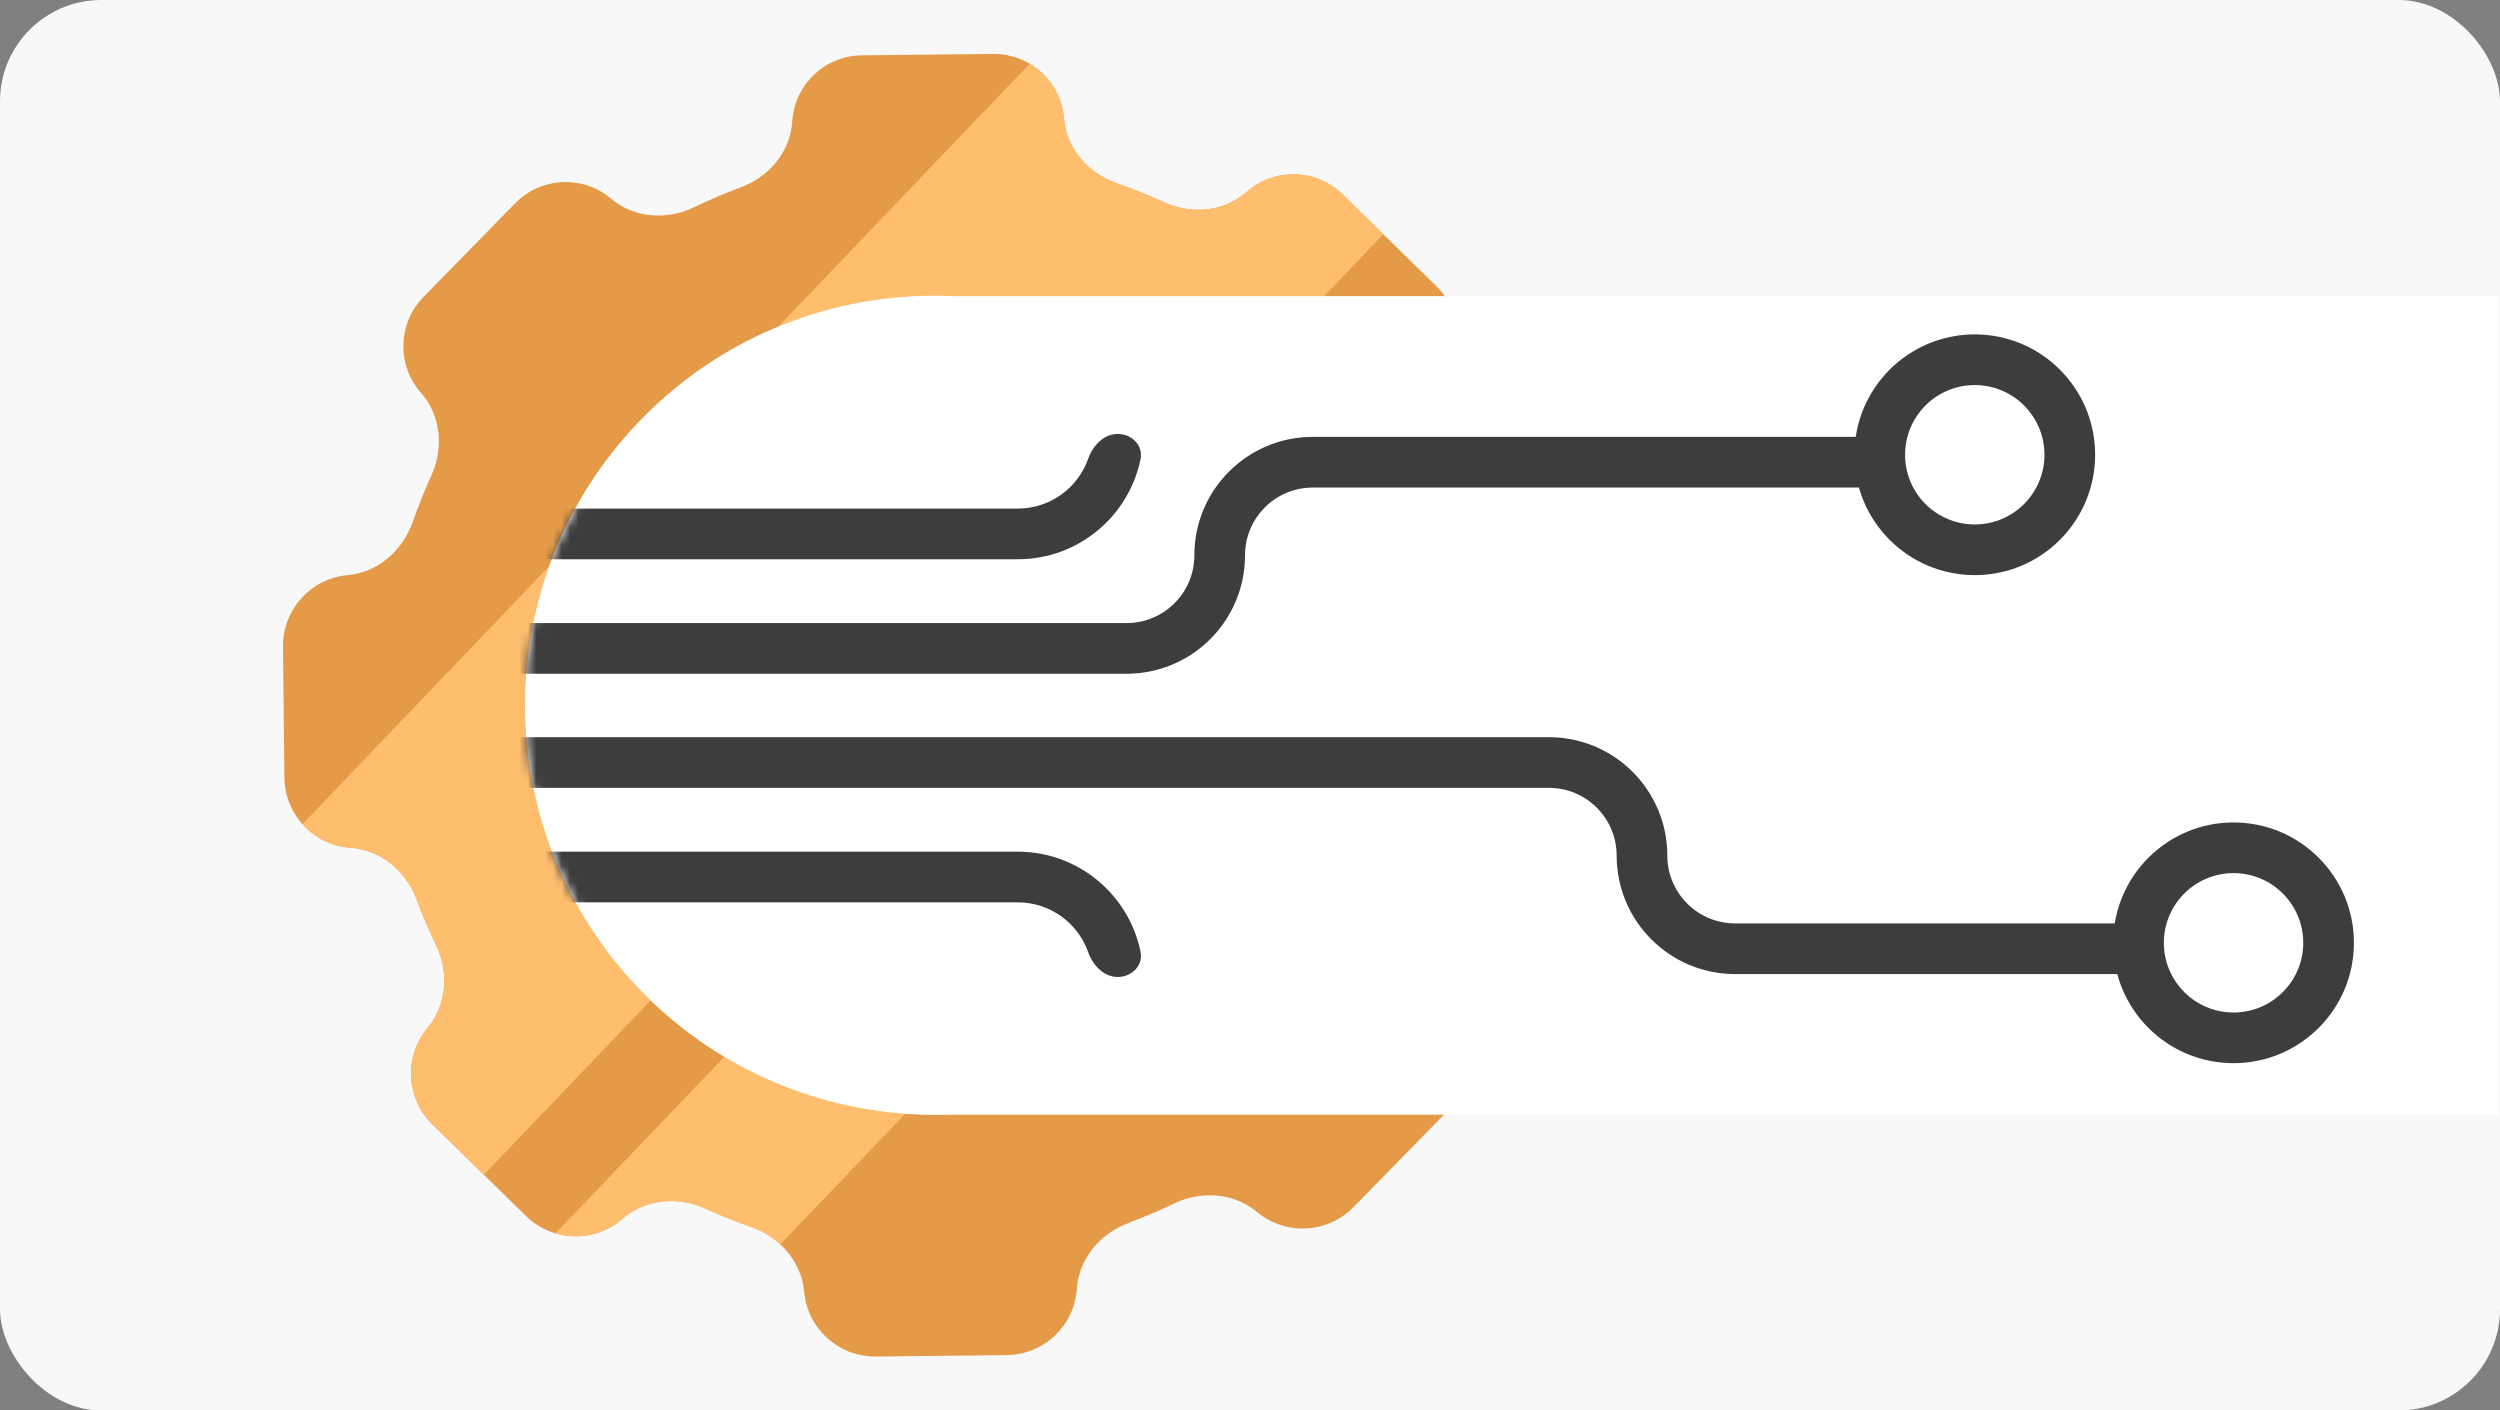
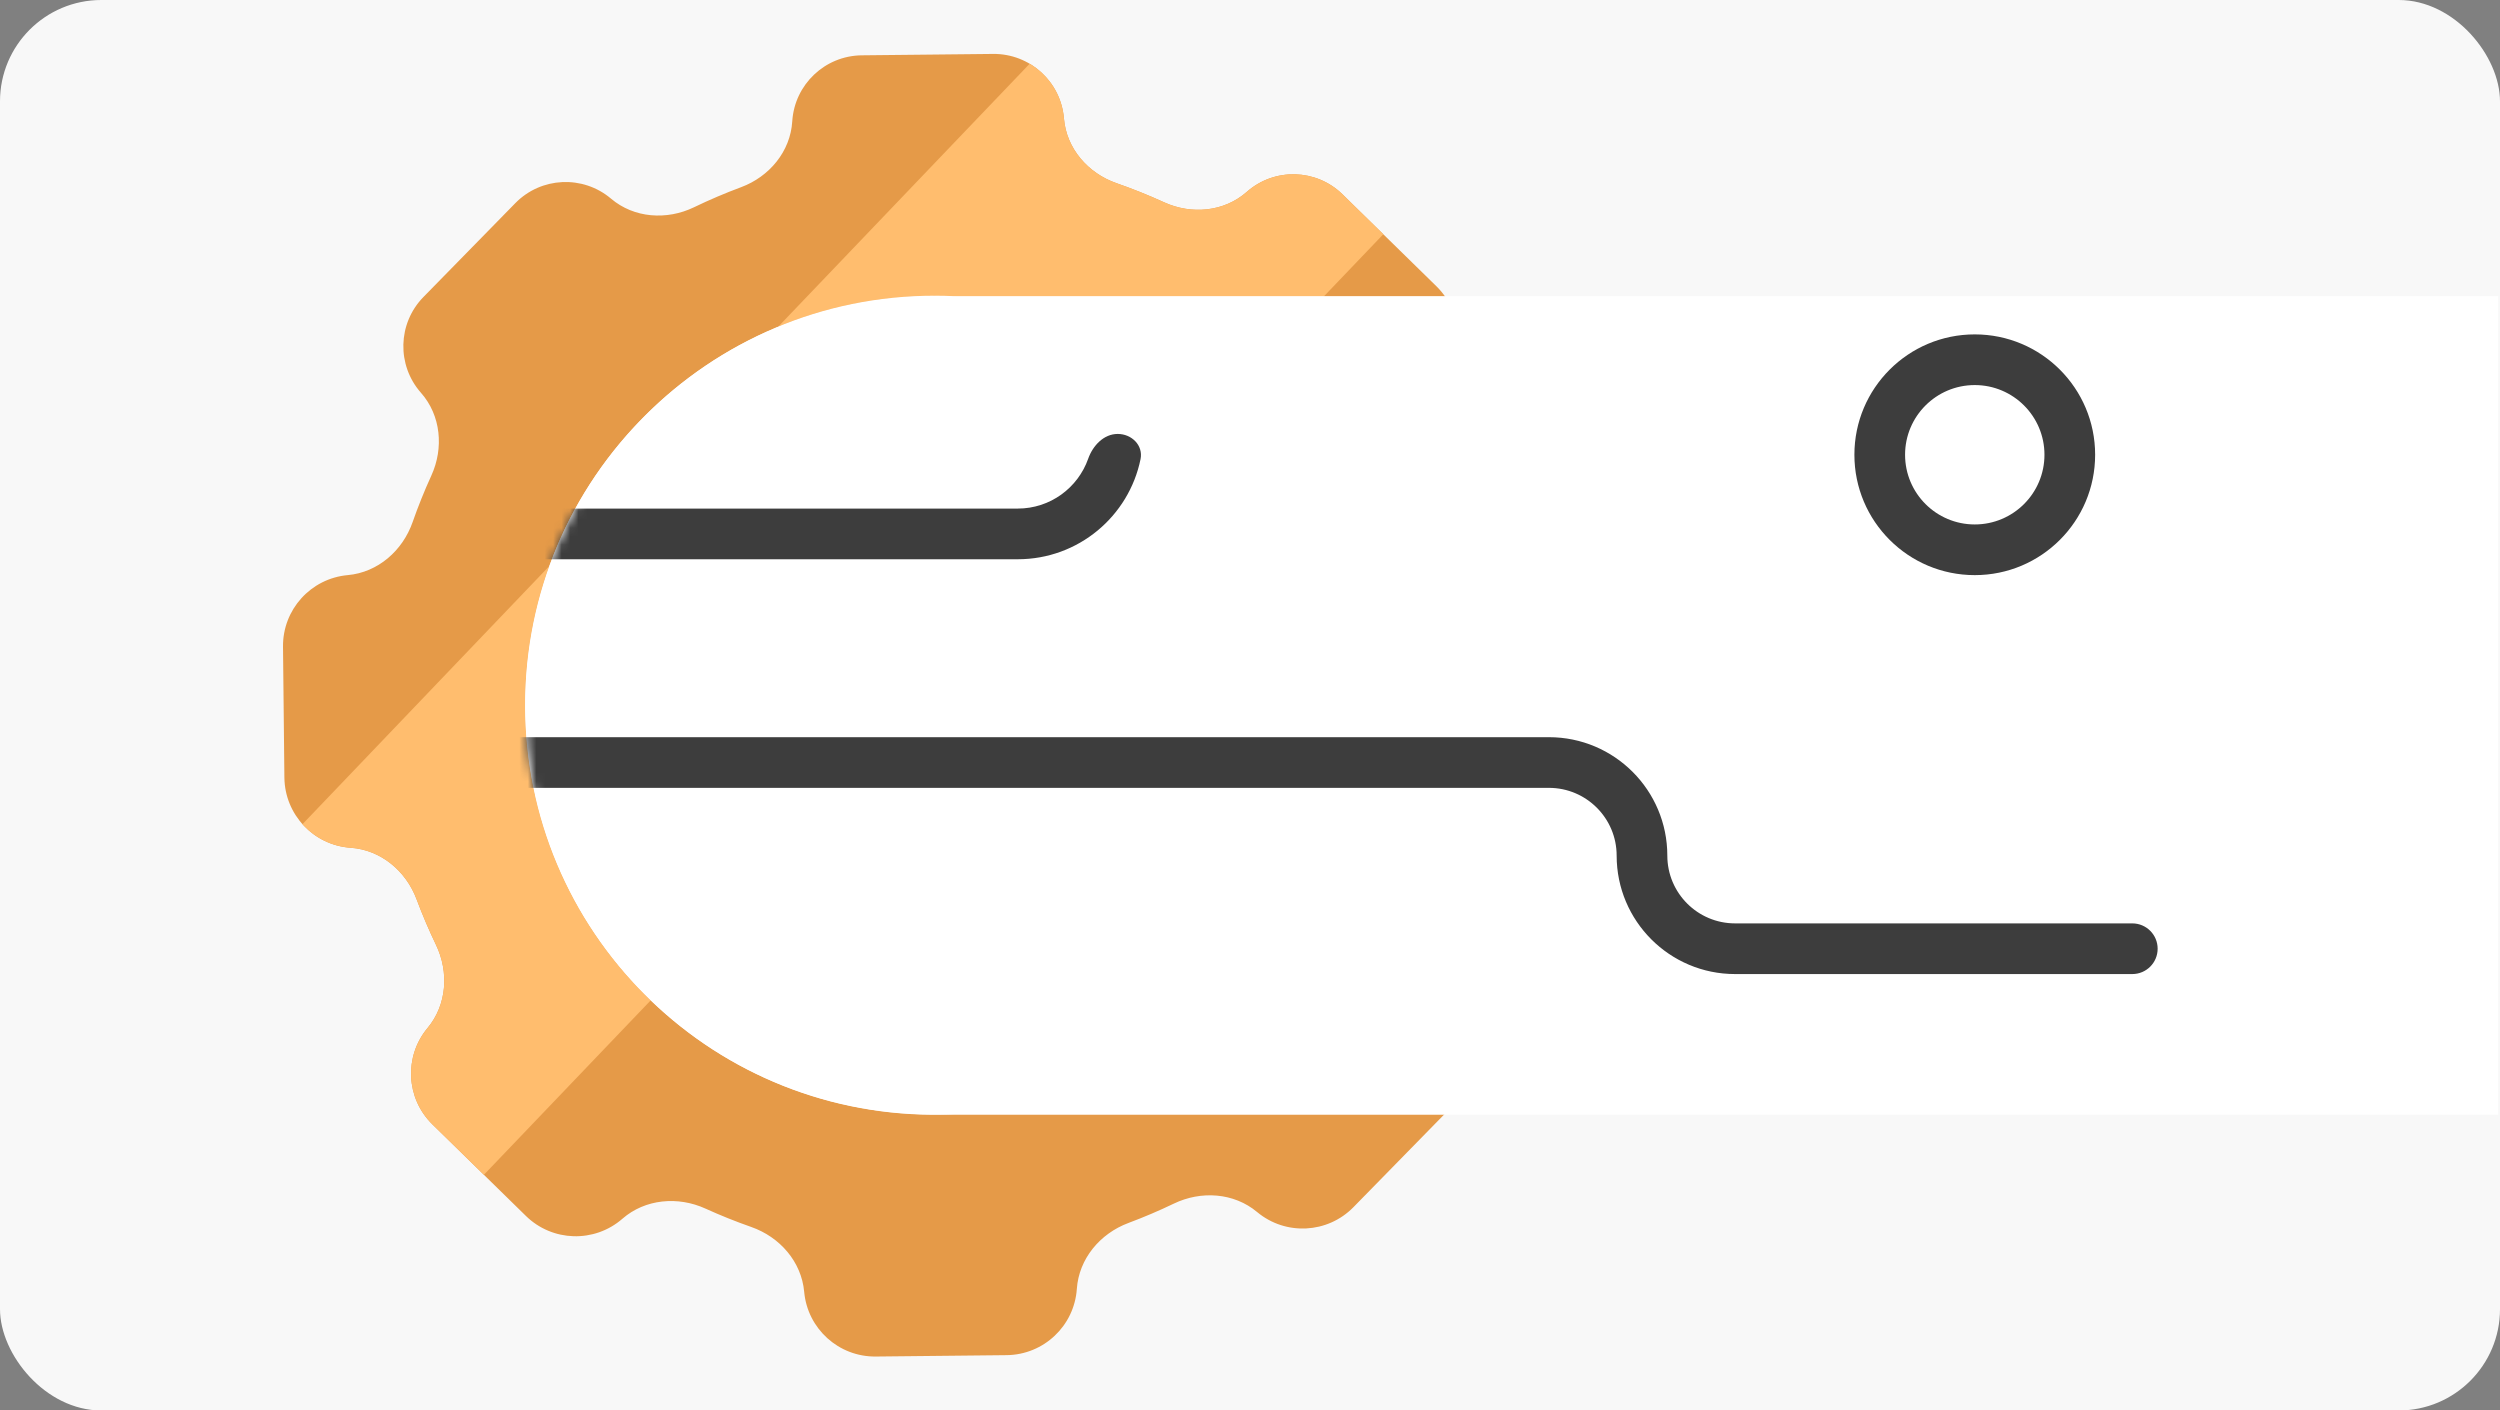
<svg xmlns="http://www.w3.org/2000/svg" width="296" height="167" viewBox="0 0 296 167" fill="none">
  <rect x="0" y="0" width="296" height="167" fill="#808080" stroke="none" />
  <g clip-path="url(#clip0_2482_44022)">
    <rect width="296" height="167" rx="12" fill="#F8F8F8" />
    <path fill-rule="evenodd" clip-rule="evenodd" d="M50.136 35.164C47.079 38.286 46.953 43.238 49.846 46.511C52.211 49.188 52.557 53.053 51.074 56.302C50.246 58.114 49.505 59.957 48.852 61.823C47.667 65.205 44.743 67.771 41.174 68.093C36.798 68.488 33.461 72.179 33.508 76.572L33.672 92.062C33.719 96.454 37.133 100.073 41.516 100.375C45.091 100.622 48.069 103.125 49.325 106.481C50.006 108.301 50.77 110.096 51.618 111.861C53.17 115.089 52.916 118.968 50.621 121.718C47.809 125.09 48.059 130.056 51.196 133.128L62.271 143.97C65.408 147.041 70.38 147.186 73.69 144.302C76.391 141.95 80.264 141.614 83.524 143.096C85.305 143.906 87.114 144.631 88.945 145.273C92.328 146.457 94.892 149.381 95.215 152.95C95.61 157.324 99.3 160.661 103.693 160.614L119.185 160.45C123.577 160.403 127.195 156.99 127.497 152.609C127.743 149.034 130.245 146.057 133.601 144.802C135.422 144.121 137.219 143.356 138.985 142.507C142.213 140.956 146.091 141.209 148.841 143.504C152.211 146.316 157.177 146.066 160.248 142.929L171.092 131.852C174.163 128.715 174.308 123.745 171.425 120.435C169.073 117.735 168.737 113.864 170.219 110.604C171.046 108.786 171.785 106.939 172.436 105.068C173.611 101.695 176.535 99.143 180.095 98.847C184.448 98.486 187.782 94.824 187.736 90.456L187.571 74.908C187.524 70.54 184.113 66.949 179.753 66.68C176.188 66.46 173.21 63.971 171.964 60.624C171.26 58.733 170.466 56.868 169.582 55.037C168.03 51.822 168.294 47.951 170.601 45.226C173.422 41.893 173.191 36.947 170.07 33.892L158.957 23.012C155.836 19.957 150.886 19.831 147.613 22.723C144.937 25.087 141.073 25.434 137.826 23.95C135.977 23.106 134.097 22.352 132.194 21.689C128.819 20.515 126.267 17.589 125.971 14.028C125.609 9.674 121.946 6.338 117.577 6.385L102.034 6.55C97.665 6.596 94.073 10.009 93.803 14.37C93.583 17.937 91.094 20.916 87.745 22.163C85.856 22.866 83.993 23.659 82.163 24.543C78.947 26.095 75.075 25.831 72.349 23.523C69.015 20.701 64.068 20.933 61.012 24.054L50.136 35.164ZM145.248 117.401C163.97 98.277 163.645 67.597 144.521 48.875C125.397 30.153 94.717 30.479 75.995 49.602C57.273 68.726 57.599 99.406 76.723 118.128C95.846 136.85 126.526 136.524 145.248 117.401Z" fill="#E59A48" />
    <path fill-rule="evenodd" clip-rule="evenodd" d="M121.913 7.546C124.163 8.88 125.742 11.246 125.973 14.028C126.269 17.589 128.821 20.515 132.195 21.689C134.099 22.352 135.979 23.106 137.827 23.95C141.075 25.433 144.939 25.087 147.615 22.723C150.887 19.831 155.838 19.957 158.959 23.012L163.783 27.735L144.028 48.394C129.761 34.811 109.302 31.613 92.121 38.7L121.913 7.546ZM35.814 97.583C37.232 99.169 39.244 100.219 41.518 100.375C45.093 100.622 48.071 103.124 49.327 106.481C50.008 108.301 50.772 110.096 51.62 111.861C53.171 115.089 52.918 118.968 50.623 121.718C47.81 125.089 48.061 130.056 51.198 133.128L57.294 139.095L77.047 118.438C76.94 118.335 76.833 118.231 76.726 118.126C62.728 104.422 58.801 84.311 65.045 67.015L35.814 97.583Z" fill="#FFBD6E" />
-     <path fill-rule="evenodd" clip-rule="evenodd" d="M171.401 35.569L151.087 56.811C155.351 63.26 157.913 70.51 158.768 77.923L173.158 62.875C172.672 62.188 172.272 61.432 171.972 60.625C171.268 58.734 170.474 56.87 169.59 55.038C168.038 51.823 168.302 47.953 170.609 45.227C172.958 42.452 173.191 38.558 171.401 35.569ZM92.394 147.333L107.209 131.84C99.755 131.316 92.396 129.076 85.774 125.112L65.773 146.027C68.453 146.821 71.456 146.256 73.698 144.303C76.399 141.951 80.272 141.615 83.532 143.098C85.313 143.907 87.122 144.632 88.953 145.274C90.246 145.727 91.419 146.433 92.394 147.333Z" fill="#FFBD6E" />
    <path fill-rule="evenodd" clip-rule="evenodd" d="M112.969 35.066H295.776V131.988H110.393V131.987C83.737 131.843 62.173 110.19 62.173 83.5C62.173 56.721 83.882 35.012 110.661 35.012C111.435 35.012 112.204 35.03 112.969 35.066Z" fill="white" />
    <mask id="mask0_2482_44022" style="mask-type:alpha" maskUnits="userSpaceOnUse" x="62" y="35" width="234" height="97">
      <path fill-rule="evenodd" clip-rule="evenodd" d="M112.969 35.078H295.776V132H110.393V131.999C83.737 131.855 62.173 110.202 62.173 83.512C62.173 56.733 83.882 35.024 110.661 35.024C111.435 35.024 112.204 35.042 112.969 35.078Z" fill="#E2F1FF" />
    </mask>
    <g mask="url(#mask0_2482_44022)">
      <path fill-rule="evenodd" clip-rule="evenodd" d="M183.388 93.282H61.397C59.74 93.282 58.397 91.939 58.397 90.282C58.397 88.625 59.74 87.282 61.397 87.282H183.388C191.133 87.282 197.411 93.56 197.411 101.305C197.411 105.737 201.004 109.329 205.435 109.329H252.465C254.122 109.329 255.465 110.672 255.465 112.329C255.465 113.986 254.122 115.329 252.465 115.329H205.435C197.69 115.329 191.411 109.05 191.411 101.305C191.411 96.874 187.819 93.282 183.388 93.282Z" fill="#3D3D3D" />
-       <path fill-rule="evenodd" clip-rule="evenodd" d="M133.388 73.772H61.397C59.74 73.772 58.397 75.115 58.397 76.772C58.397 78.429 59.74 79.772 61.397 79.772H133.388C141.133 79.772 147.411 73.493 147.411 65.748C147.411 61.317 151.004 57.725 155.435 57.725H222.465C224.122 57.725 225.465 56.382 225.465 54.725C225.465 53.068 224.122 51.725 222.465 51.725H155.435C147.69 51.725 141.411 58.003 141.411 65.748C141.411 70.18 137.819 73.772 133.388 73.772Z" fill="#3D3D3D" />
-       <path fill-rule="evenodd" clip-rule="evenodd" d="M120.504 106.839H61.397C59.74 106.839 58.397 105.496 58.397 103.839C58.397 102.182 59.74 100.839 61.397 100.839H120.504C127.677 100.839 133.661 105.929 135.041 112.695C135.372 114.319 133.997 115.675 132.34 115.675C130.683 115.675 129.39 114.294 128.838 112.732C127.625 109.299 124.352 106.839 120.504 106.839Z" fill="#3D3D3D" />
      <path fill-rule="evenodd" clip-rule="evenodd" d="M120.504 60.215H61.397C59.74 60.215 58.397 61.558 58.397 63.215C58.397 64.872 59.74 66.215 61.397 66.215H120.504C127.677 66.215 133.661 61.124 135.041 54.359C135.372 52.735 133.997 51.378 132.34 51.378C130.683 51.378 129.39 52.76 128.838 54.322C127.625 57.755 124.352 60.215 120.504 60.215Z" fill="#3D3D3D" />
    </g>
-     <path fill-rule="evenodd" clip-rule="evenodd" d="M264.452 119.88C269.009 119.88 272.704 116.186 272.704 111.629C272.704 107.071 269.009 103.377 264.452 103.377C259.895 103.377 256.2 107.071 256.2 111.629C256.2 116.186 259.895 119.88 264.452 119.88ZM264.452 125.88C272.323 125.88 278.704 119.5 278.704 111.629C278.704 103.758 272.323 97.377 264.452 97.377C256.581 97.377 250.2 103.758 250.2 111.629C250.2 119.5 256.581 125.88 264.452 125.88Z" fill="#3D3D3D" />
    <path fill-rule="evenodd" clip-rule="evenodd" d="M233.813 62.095C238.37 62.095 242.064 58.401 242.064 53.843C242.064 49.286 238.37 45.592 233.813 45.592C229.255 45.592 225.561 49.286 225.561 53.843C225.561 58.401 229.255 62.095 233.813 62.095ZM233.813 68.095C241.684 68.095 248.064 61.715 248.064 53.843C248.064 45.972 241.684 39.592 233.813 39.592C225.942 39.592 219.561 45.972 219.561 53.843C219.561 61.715 225.942 68.095 233.813 68.095Z" fill="#3D3D3D" />
  </g>
  <defs>
    <clipPath id="clip0_2482_44022">
      <rect width="296" height="167" rx="12" fill="white" />
    </clipPath>
  </defs>
</svg>